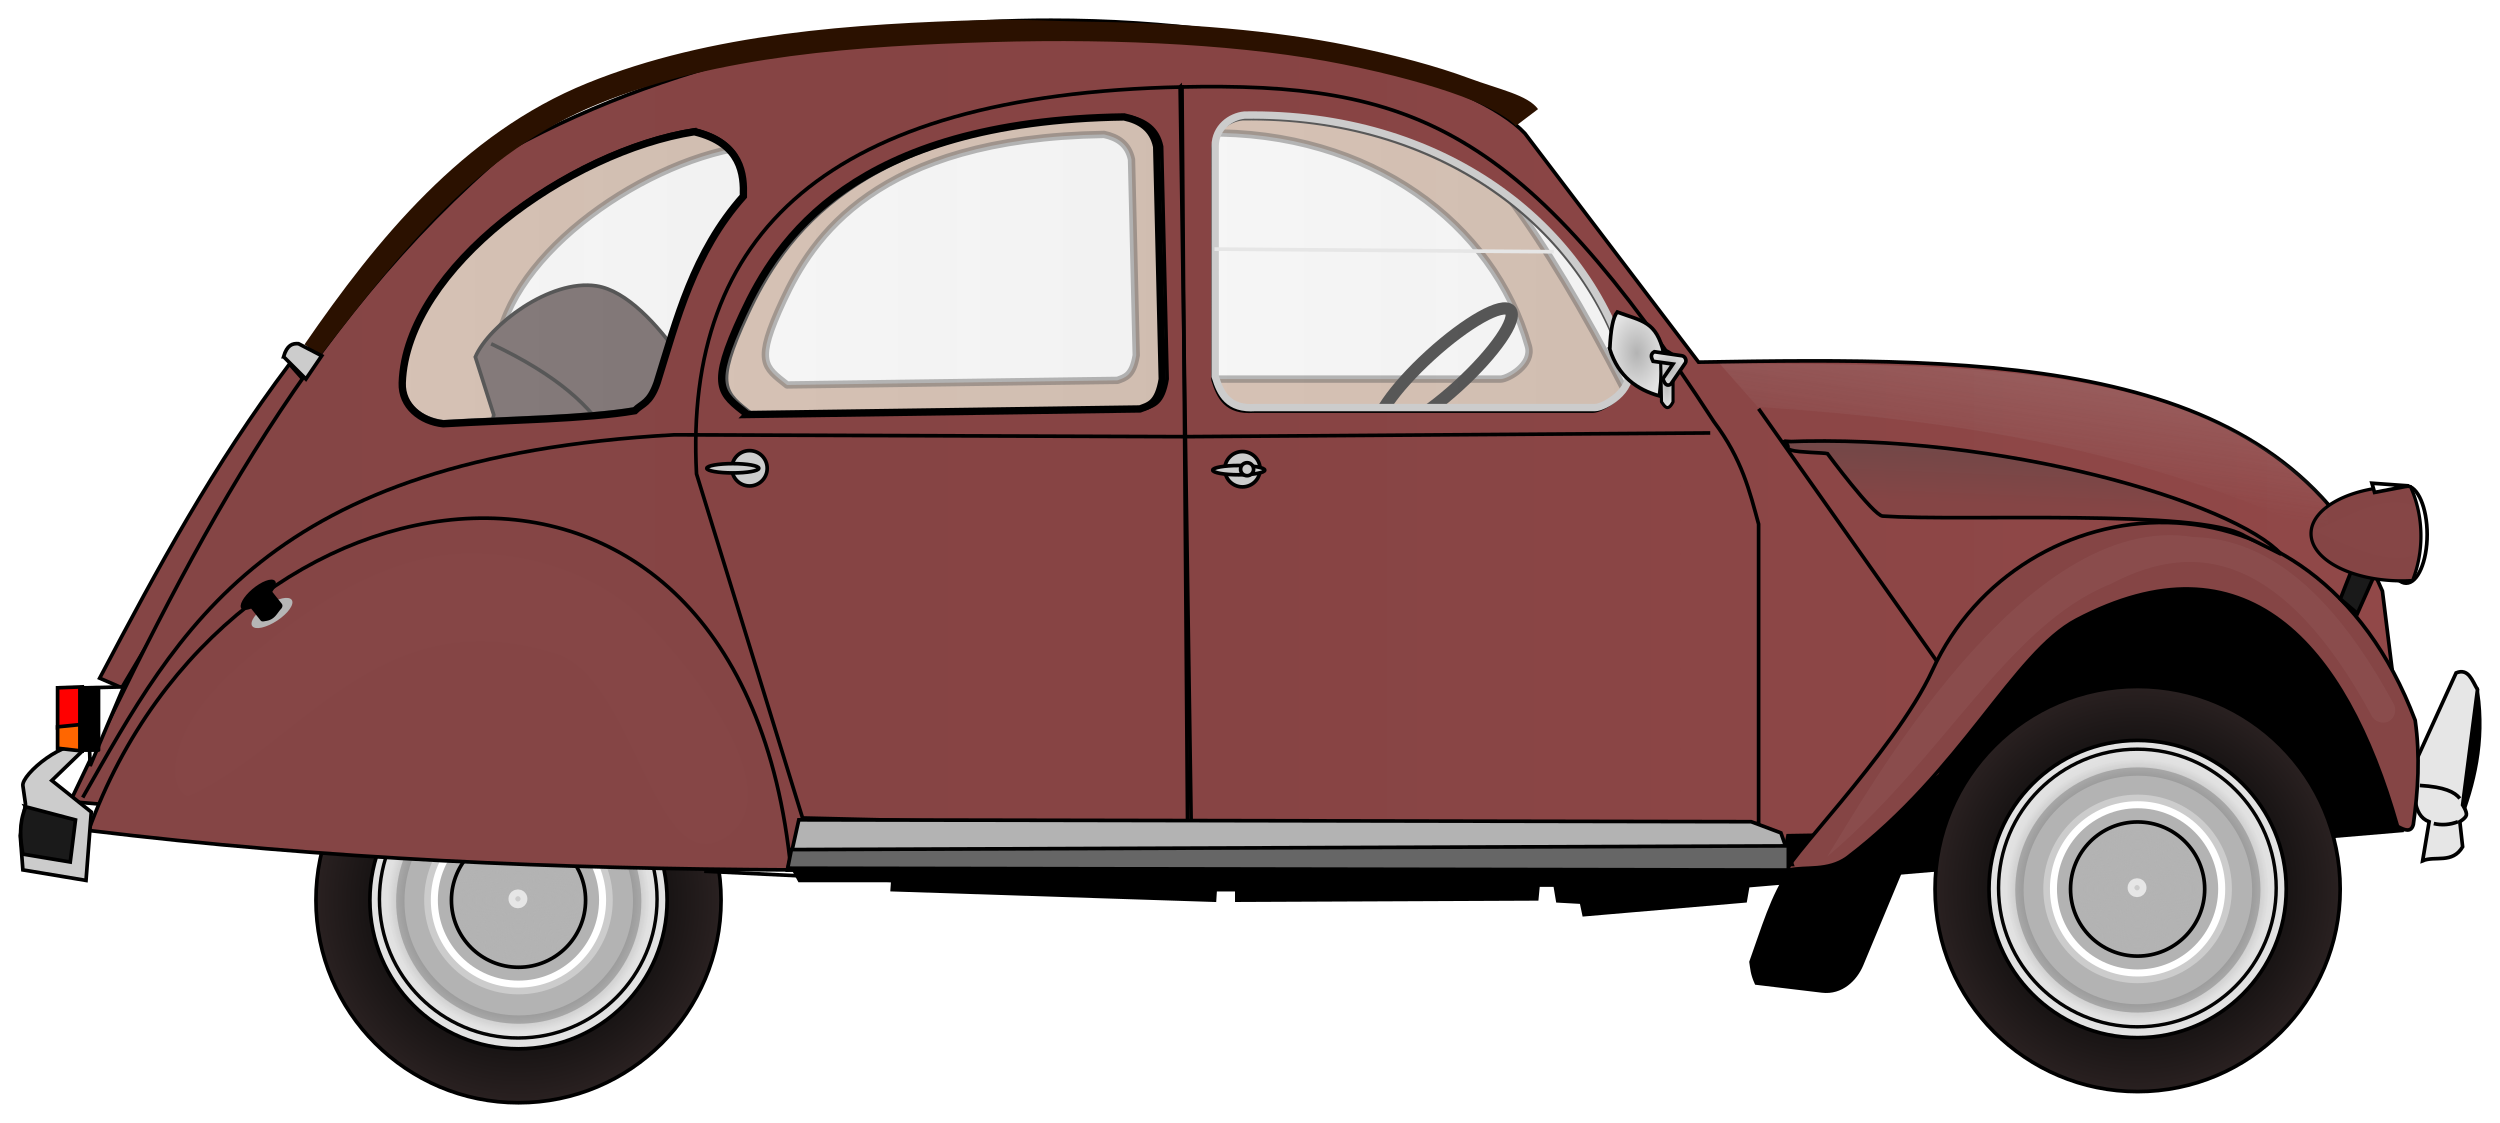
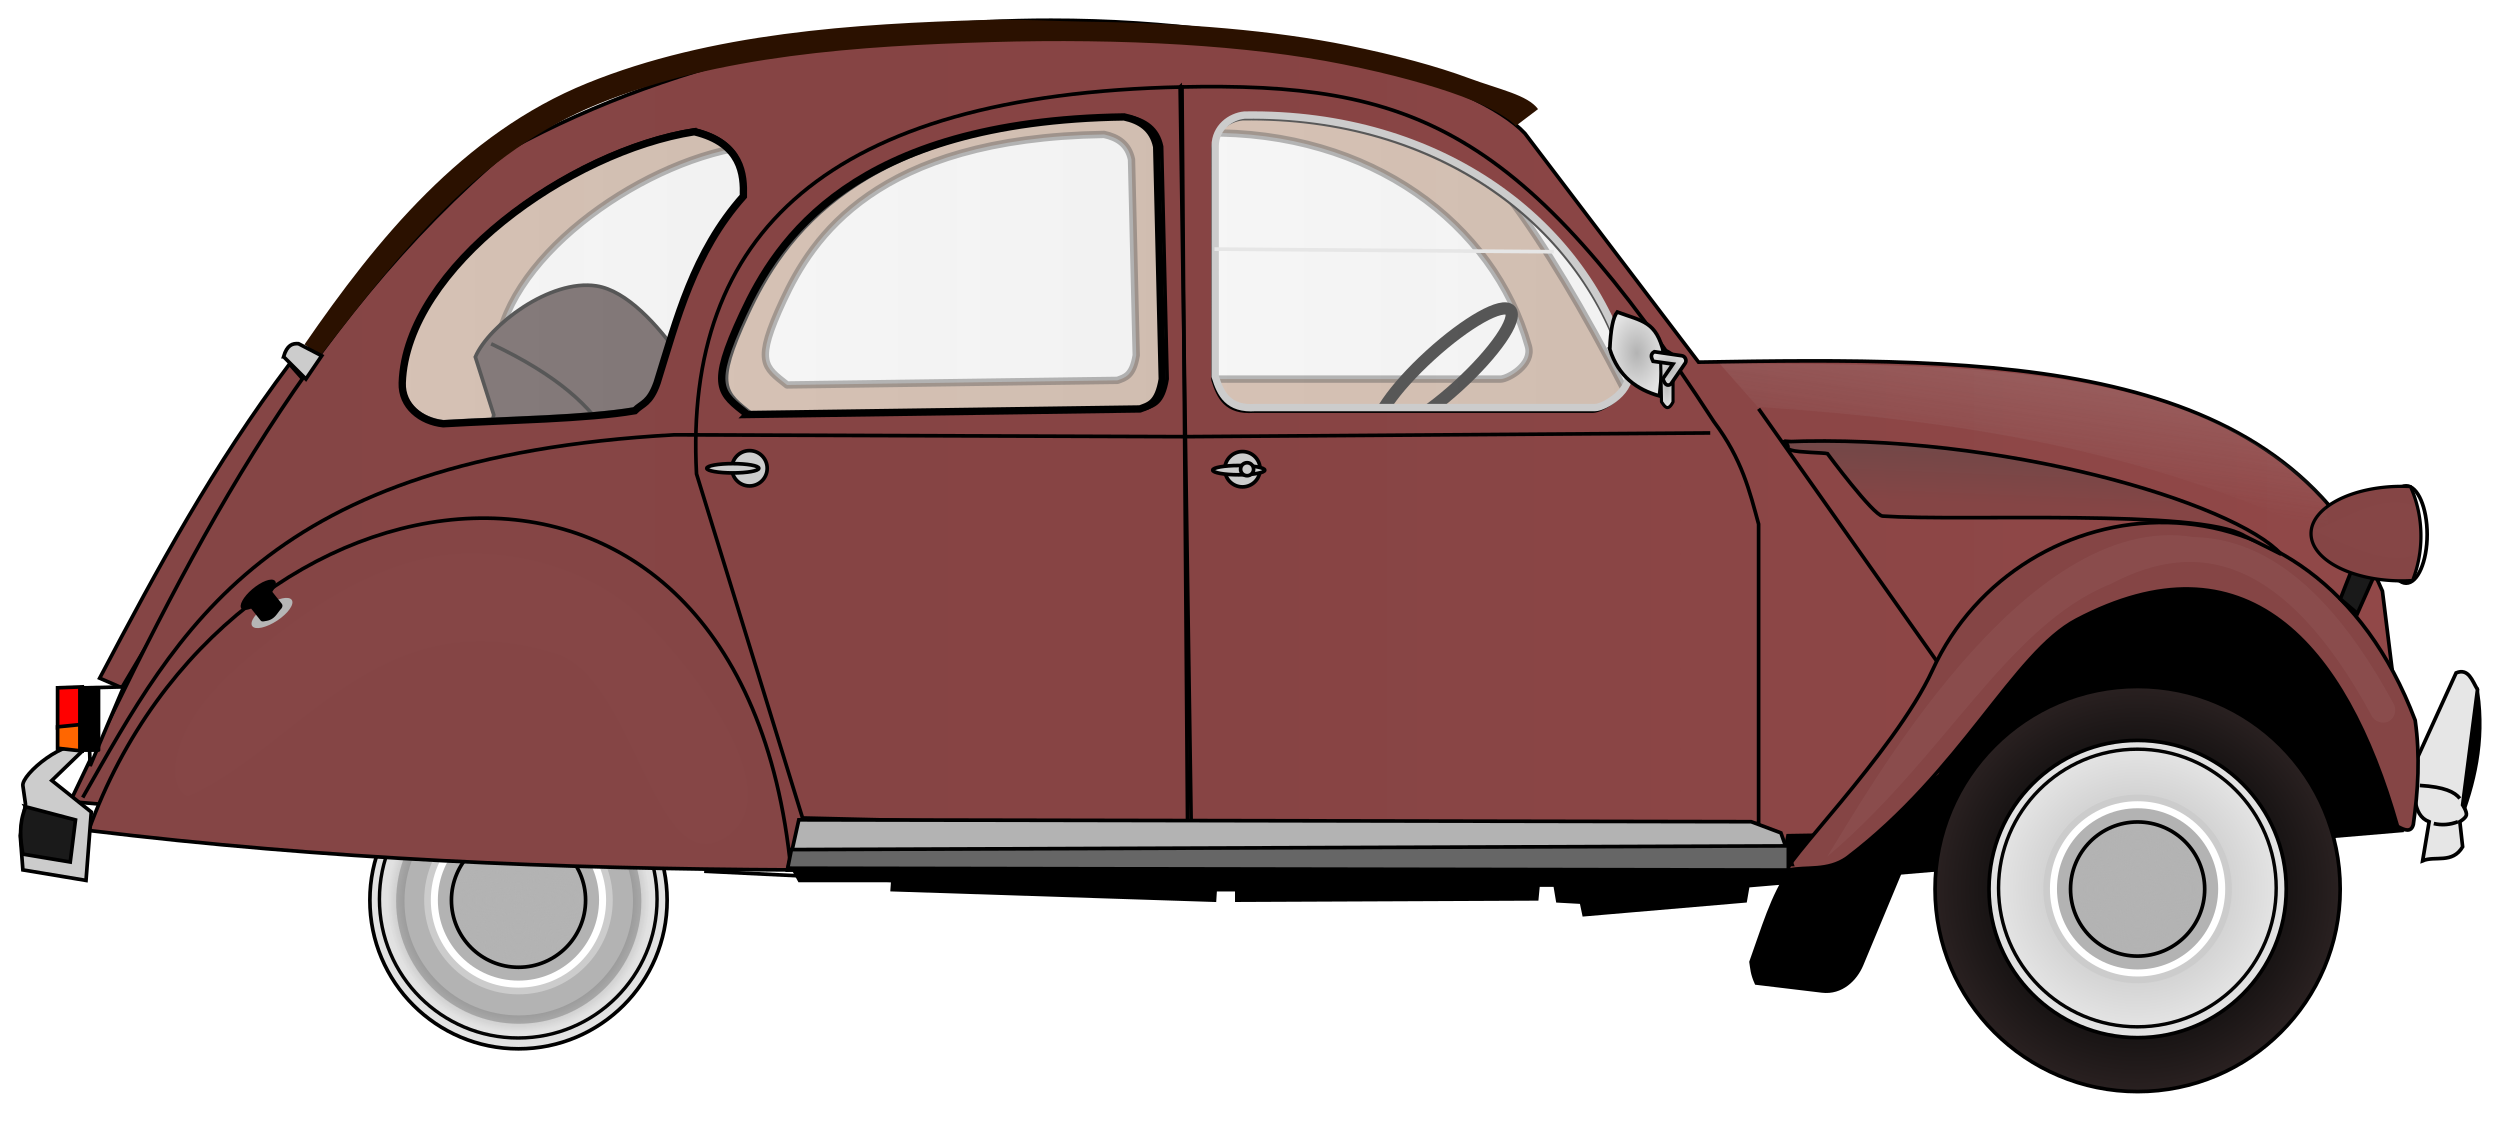
<svg xmlns="http://www.w3.org/2000/svg" xmlns:xlink="http://www.w3.org/1999/xlink" viewBox="0 0 678.85 304.94">
  <defs>
    <radialGradient id="f" gradientUnits="userSpaceOnUse" cy="636.29" cx="156.79" r="18.714">
      <stop offset="0" stop-color="#b3b3b3" />
      <stop offset="1" stop-color="#b3b3b3" stop-opacity="0" />
    </radialGradient>
    <radialGradient id="E" xlink:href="#e" gradientUnits="userSpaceOnUse" cy="637.72" cx="161.07" r="43.104" />
    <radialGradient xlink:href="#c" id="B" gradientUnits="userSpaceOnUse" cx="161.07" cy="637.72" r="40.857" />
    <radialGradient xlink:href="#f" id="m" gradientUnits="userSpaceOnUse" cx="156.79" cy="636.29" r="18.714" />
    <radialGradient xlink:href="#e" id="l" gradientUnits="userSpaceOnUse" cx="161.07" cy="637.72" r="43.104" />
    <radialGradient id="A" xlink:href="#b" gradientUnits="userSpaceOnUse" cy="655.22" cx="162.86" r="55.5" />
    <radialGradient id="C" xlink:href="#c" gradientUnits="userSpaceOnUse" cy="637.72" cx="161.07" r="40.857" />
    <radialGradient id="D" xlink:href="#d" gradientUnits="userSpaceOnUse" cy="637.72" cx="161.07" r="40.857" />
    <radialGradient xlink:href="#f" id="F" gradientUnits="userSpaceOnUse" cx="156.79" cy="636.29" r="18.714" />
    <radialGradient id="x" xlink:href="#c" gradientUnits="userSpaceOnUse" cy="801.12" cx="452.3" gradientTransform="matrix(1 0 0 1.52 0 -416.89)" r="7.824" />
    <radialGradient id="y" xlink:href="#c" gradientUnits="userSpaceOnUse" cy="807.93" cx="460.45" gradientTransform="matrix(1 0 0 3.845 0 -2298.2)" r="2.125" />
    <radialGradient id="z" xlink:href="#c" gradientUnits="userSpaceOnUse" cy="805.03" cx="460.96" gradientTransform="matrix(1 0 0 .97 0 24.234)" r="5.19" />
    <radialGradient xlink:href="#b" id="h" gradientUnits="userSpaceOnUse" cx="162.86" cy="655.22" r="55.5" />
    <radialGradient xlink:href="#c" id="i" gradientUnits="userSpaceOnUse" cx="161.07" cy="637.72" r="40.857" />
    <radialGradient xlink:href="#c" id="j" gradientUnits="userSpaceOnUse" cx="161.07" cy="637.72" r="40.857" />
    <radialGradient xlink:href="#d" id="k" gradientUnits="userSpaceOnUse" cx="161.07" cy="637.72" r="40.857" />
    <linearGradient id="b">
      <stop offset="0" />
      <stop offset=".5" stop-color="#090909" />
      <stop offset="1" stop-color="#2a2121" />
    </linearGradient>
    <linearGradient id="d">
      <stop offset="0" stop-color="#bebebe" />
      <stop offset="1" />
    </linearGradient>
    <linearGradient id="r" y2="500.7" gradientUnits="userSpaceOnUse" x2="564.14" y1="516.87" x1="563.5">
      <stop offset="0" stop-color="#854545" />
      <stop offset="1" stop-color="#714848" />
    </linearGradient>
    <linearGradient id="g" y2="499.86" gradientUnits="userSpaceOnUse" x2="671.22" y1="499.86" x1="34.5" spreadMethod="pad">
      <stop offset="0" stop-color="#854545" />
      <stop offset=".5" stop-color="#874444" />
      <stop offset="1" stop-color="#914848" />
    </linearGradient>
    <linearGradient id="o" y2="351.57" xlink:href="#a" gradientUnits="userSpaceOnUse" x2="-32.614" gradientTransform="translate(251.43 103.57)" y1="351.57" x1="-127.28" />
    <linearGradient id="p" y2="456.88" xlink:href="#a" gradientUnits="userSpaceOnUse" x2="-9.607" gradientTransform="translate(342.14 -5)" y1="456.88" x1="-131.24" />
    <linearGradient id="s" y2="507.65" gradientUnits="userSpaceOnUse" x2="548.57" y1="478.37" x1="552.86">
      <stop offset="0" stop-color="#ccc" stop-opacity=".518" />
      <stop offset="1" stop-color="#ccc" stop-opacity="0" />
    </linearGradient>
    <linearGradient id="q" y2="452.84" xlink:href="#a" gradientUnits="userSpaceOnUse" x2="459.24" gradientTransform="translate(0 -2.143)" y1="452.84" x1="344.9" />
    <linearGradient id="a">
      <stop offset="0" stop-color="#e6e6e6" stop-opacity=".39" />
      <stop offset="1" stop-color="#dcdcdc" stop-opacity=".383" />
    </linearGradient>
    <linearGradient id="c">
      <stop offset="0" stop-color="#b3b3b3" />
      <stop offset="1" stop-color="#e4e4e4" />
    </linearGradient>
    <linearGradient id="e">
      <stop offset="0" />
      <stop offset="1" stop-opacity="0" />
    </linearGradient>
    <linearGradient xlink:href="#g" id="n" gradientUnits="userSpaceOnUse" spreadMethod="pad" x1="34.5" y1="499.86" x2="671.22" y2="499.86" />
    <filter id="w" height="1.416" width="1.211" color-interpolation-filters="sRGB" y="-.208" x="-.105">
      <feGaussianBlur stdDeviation="6.835" />
    </filter>
    <filter id="v" color-interpolation-filters="sRGB">
      <feGaussianBlur stdDeviation=".329" />
    </filter>
    <filter id="u" color-interpolation-filters="sRGB">
      <feGaussianBlur stdDeviation="2.347" />
    </filter>
    <filter id="t" color-interpolation-filters="sRGB">
      <feGaussianBlur stdDeviation=".107" />
    </filter>
  </defs>
  <g transform="translate(-15.929 -379.72)">
    <g stroke="#000">
      <path d="M688.67 567.74c1.897 13.461-.934 24.82-5.05 35.608l-1.516-24.749z" />
      <path d="M675.54 602.84l-1.768 10.607c3.453-1.424 8.064.921 10.86-3.788l-.758-6.819s1.587-.954 1.767-1.767c.214-.962-1.01-2.778-1.01-2.778l4.04-31.315c-1.46-2.467-2.434-5.906-5.808-4.546l-11.617 25.506c.235 6.163-.437 13.233 4.293 14.9z" fill="#e6e6e6" />
      <path d="M673.01 593c6.723.403 9.494 1.793 10.859 3.535M676.8 603.35c2.189.505 4.377.337 6.566-.505" fill="none" />
    </g>
    <g transform="translate(1.01 -6.06)" stroke-linecap="round" stroke-linejoin="round">
-       <circle transform="translate(-7.143 -25)" cx="162.857" cy="655.219" r="55" fill="url(#h)" stroke="#000" />
      <circle transform="translate(-5.357 -7.5)" cx="161.071" cy="637.719" r="40.357" fill="url(#i)" stroke="#000" />
      <circle transform="translate(5.203 34.309) scale(.934)" cx="161.071" cy="637.719" r="40.357" fill="url(#j)" stroke="url(#k)" />
      <circle transform="translate(22.895 104.36) scale(.825)" cx="161.071" cy="637.719" r="40.357" fill="#b3b3b3" stroke="url(#l)" stroke-width="5.494" />
      <circle transform="translate(57.612 241.81) scale(.609)" cx="161.071" cy="637.719" r="40.357" fill="#b3b3b3" stroke="#ccc" stroke-width="3.374" />
      <circle transform="translate(64.535 269.22) scale(.566)" cx="161.071" cy="637.719" r="40.357" fill="#b3b3b3" stroke="#fff" stroke-width="3.374" />
      <circle transform="translate(-1.071 -6.071)" cx="156.786" cy="636.291" r="18.214" fill="url(#m)" stroke="#000" />
-       <circle transform="translate(-64.558 120.7) scale(.642)" cx="342.857" cy="793.076" r="1.429" fill="#ccc" stroke="#e6e6e6" stroke-width="5.134" />
    </g>
    <path d="M48.992 566.48l-6-2.612c15.962-30.282 30.897-57.824 51.543-85.297l3.893 4.398z" fill="#854545" stroke="#000" />
    <path d="M230.89 614.86l2.143 3.929h25.357l-.179 2.5 87.5 2.857.179-2.857h5.893v2.857l81.429-.357.357-3.75h4.643l.714 4.285 6.429.357.714 3.393 43.75-3.75.714-4.107 177.68-15c1.892-14.775-3.647-27.428-12.38-39.167-22.978-33.5-41.785-35.709-70.313-26.62-54.508 17.776-6.737 45.432-72.168 54.312-65.432 8.88-244.07-1.017-277.1 1.654z" stroke="#000" />
    <path d="M165 427.36c-39.543 9.5-51.865 42.484-38.571 72.862l338.57 1.43c-21.799-45.632-43.593-78.706-59.286-89.29-80.238 5-146.8-41.29-240.71 15zm178.24-11.545c45.006-.7 78.387 24.805 87.688 57.875 1.488 5.076-5.578 8.969-7.531 8.969h-77.594c-6.247.438-8.033-3.061-9.25-7.094v-52.75c.069-4.193 3.47-6.673 6.687-7zm-27.5.406c3.703.801 6.559 2.623 7.438 6.813l1.28 53.156c-.936 5.708-3.06 6.036-5.093 6.812l-89.72 1.25c-6.275-4.977-8.856-6.155-1.062-22.938 7.795-16.782 25.043-44.163 87.156-45.094zm-98.281 3.406c10.94 2.632 11.371 9.876 11.25 14.72-11.45 12.911-15.176 28.023-19.75 42.687-1.7 4.791-3.393 4.649-5.094 6.375-10.99 1.895-28.734 2.09-43.78 2.97-5.06-.53-9.562-4.033-9.376-9.345.924-26.372 38.24-52.944 66.75-57.406z" opacity=".416" fill="#803300" stroke="#000" stroke-width="2" stroke-linecap="round" stroke-linejoin="round" />
    <path d="M150 492.36l-5-15.714c3.691-8.607 20.305-21.215 32.857-19.286 16.495 2.536 33.571 37.143 33.571 37.143l-63.571 8.571z" fill="#483737" stroke="#000" />
    <path d="M149.29 473.08c18.131 8.571 27.307 17.143 32.143 25.714" fill="none" stroke="#000" />
    <ellipse transform="matrix(.739 -.674 .677 .736 0 0)" cx="-24.822" cy="629.905" rx="24.253" ry="5.633" fill="none" stroke="#000" stroke-width="3.335" stroke-linecap="round" stroke-linejoin="round" />
    <path d="M301.25 385.22c-46.51.005-99.142 9.044-146.97 35C97.343 468.22 65.848 532.6 35 597.38l198.56 17.12 266.44-.72 1.438-7.125 42.219-.719-7.594-.375 7.875-18.188 22.125-27.5 13.94-15.71 43.94-7.16 24.625 16.062 21.312 44-7.031-56.844c-27.45-63.79-106.1-63.55-185.69-62.16l-47.16-62.12c-12.76-13.75-65.01-30.73-128.75-30.72zm21.25 26.188c4.398.952 7.8 3.117 8.844 8.094l1.5 63.125c-1.113 6.78-3.649 7.172-6.063 8.094l-106.56 1.5c-7.454-5.912-10.539-7.316-1.28-27.25 9.257-19.934 29.782-52.457 103.56-53.562zm30.812.531c53.458-.83 93.077 29.47 104.12 68.75 1.768 6.03-6.617 10.656-8.938 10.656h-92.156c-7.419.52-9.554-3.678-11-8.469v-62.625c.082-4.98 4.149-7.924 7.97-8.312zm-148.75 3.031c12.995 3.126 13.487 11.747 13.344 17.5-13.6 15.337-18.005 33.27-23.438 50.688-2.02 5.69-4.042 5.512-6.062 7.563-13.055 2.25-34.158 2.486-52.031 3.531-6.01-.629-11.346-4.784-11.125-11.094 1.096-31.324 45.448-62.887 79.312-68.188zm465.88 186.47l-.25 2.344h.531l-.281-2.344z" fill="url(#n)" stroke="#000" />
    <path d="M502.14 615.93l40.714-25.714-21.429 51.429c-1.648 3.956-5.473 7.772-10.714 7.143l-17.857-2.143c-1.165-2.593-1.16-4.016-1.429-5.714 3.167-8.738 5.76-18.05 10.714-25z" stroke="#000" />
    <path d="M194.35 483.68c-2.02 5.69-4.04 5.525-6.06 7.576-13.056 2.25-34.15 2.49-52.024 3.536-6.01-.63-11.333-4.803-11.112-11.112 1.097-31.324 45.432-62.885 79.297-68.185 12.995 3.125 13.485 11.75 13.341 17.504-13.6 15.337-18.01 33.264-23.443 50.68z" fill="url(#o)" stroke="#000" stroke-width="2" />
    <path d="M218.9 492.28l106.57-1.515c2.414-.922 4.949-1.302 6.06-8.081l-1.514-63.135c-1.044-4.977-4.441-7.13-8.84-8.082-73.778 1.106-94.282 33.604-103.54 53.538-9.257 19.934-6.191 21.362 1.264 27.274z" fill="url(#p)" stroke="#000" stroke-width="2" />
    <path d="M345.9 481.93c1.445 4.79 3.566 8.98 10.985 8.46h92.176c2.32 0 10.706-4.646 8.938-10.675-11.048-39.281-50.687-69.579-104.15-68.748-3.82.388-7.873 3.353-7.955 8.334z" fill="url(#q)" stroke="#ccc" stroke-width="2" />
    <path d="M207.14 616.29l51.071 2.5" fill="none" stroke="#000" />
    <path d="M501.79 615.98c4.52-1.013 10.438.393 15.657-3.283 31.023-23.48 45.344-55.704 62.377-64.65 45.271-23.776 72.801 5.458 87.126 56.063 1.923 1.061 3.698 1.752 4.293-.505 1.279-9.15 1.904-18.464.505-28.284-27.95-73.907-107.65-64.77-131.07-13.637-10.299 22.484-43.41 55.309-38.89 54.296z" fill="#854545" stroke="#000" />
    <path d="M311.47 385.62c-8.705-.111-18.649-.755-27.634-.496-35.869 1.036-74.783 3.521-108.47 17.188-33.811 13.718-57.137 42.463-76.737 70.924l4.188 3.25c22.299-28.97 43.147-55.39 75.589-68.554 32.568-13.213 70.924-15.75 106.66-16.78 35.659-1.03 69.9.839 95.688 6.062 12.953 2.624 23.93 5.64 32.062 8.656 8.132 3.017 13.459 6.392 14.688 8.063l6.067-4.585c-2.836-3.858-10.41-5.294-18.911-8.447-8.501-3.153-19.684-6.209-32.844-8.875-19.828-4.016-44.227-6.072-70.344-6.406z" style="text-indent:0;text-transform:none;block-progression:tb" color="#000" fill="#2b1100" />
    <path d="M40 605.22c64.649 7.88 127.96 10.424 190.71 10.714-13.38-136.41-153.35-114.6-190.71-10.71z" fill="#854545" stroke="#000" />
    <ellipse cx="669.286" cy="524.862" rx="5.714" ry="13.214" fill="#fff" stroke="#000" stroke-linecap="round" stroke-linejoin="round" />
    <path d="M654.64 534.15l-3.214 8.214 4.643 3.929 4.285-9.643z" fill="#1a1a1a" stroke="#000" />
    <path d="M668.12 511.78c-13.621 0-24.656 5.75-24.656 12.835 0 7.084 11.036 12.835 24.656 12.835.993 0 1.976-.039 2.938-.101l.218-.438h-.062a32.981 32.981 0 002.094-11.622c0-4.9-1.041-9.477-2.844-13.44a47.068 47.068 0 00-2.344-.068z" fill="#854545" stroke="#000" stroke-width=".889" stroke-linecap="round" stroke-linejoin="round" />
-     <path d="M660 510.93l.714 2.5 9.29-1.78z" fill="#fff" stroke="#000" />
    <path d="M631.79 527.72c-26.41-18.73-79.02-23.42-131.43-28.21" fill="none" stroke="#000" />
    <path d="M500.36 499.68c2.21 1.53-.017 1.665 1.978 2.288 1.995.623 8.748.661 9.808.926 0 0 12.452 16.788 15 16.964 21.605 1.497 85.85-2.049 98.214 5.358l10 5c-12.74-14-76.06-32.95-135-30.54z" fill="url(#r)" stroke="#000" />
    <path d="M233.85 601.83l-28.79-93.43c-3.43-65.03 35.28-102.99 131.83-105.06l1.515 201.02z" fill="none" stroke="#000" />
    <path d="M336.38 403.34l3.03 202.03 154.05-2.02v-81.317c-2.422-8.855-4.479-17.62-12.122-27.78-51.912-79.901-81.68-92.317-144.96-90.913z" fill="none" stroke="#000" />
    <path d="M232.84 602.34l-3.03 13.637 272.74-1.515-3.031-8.586-8.081-3.031z" fill="#b3b3b3" stroke="#000" />
    <path d="M230.82 610.42l270.72-1.01v6.566l-271.73-.505z" fill="#666" stroke="#000" />
    <path d="M493.46 490.72l48.487 68.69M38.386 596.28c26.008-45.54 49.417-92.27 160.61-98.49l138.39.505 142.94-1.01" fill="none" stroke="#000" />
    <path d="M92.934 476.58l6.06 6.06 4.294-6.312-6.313-3.283c-1.607-.122-3.1.324-4.041 3.535z" fill="#ccc" stroke="#000" />
    <path d="M49.497 566.23l-9.849.253.758 21.213z" fill="#fff" stroke="#000" />
    <path d="M38.26 566.23l-6.692.253v10.859l6.692-.506z" fill="red" stroke="#000" />
    <path d="M40.714 600.22l-1.429 18.571-17.143-2.857-.714-9.286 1.429-8.571-.715-5C21.7 589.97 33.9 579.8 39.754 582.24L30 591.66z" fill="#ccc" stroke="#000" />
    <path d="M31.567 577.09v5.808l6.692.758.884-7.324z" fill="#f60" stroke="#000" />
    <path stroke="#000" stroke-linecap="round" stroke-linejoin="round" d="M37.628 566.48h5.051v16.92h-5.051z" />
    <path d="M345.71 447.36l92.143.714" fill="none" stroke="#e6e6e6" />
    <path d="M22.9 598.79l13.528 3.571L35 613.791l-12.857-2.14c-.69-4.05-1.198-8.145.758-12.857z" fill="#1a1a1a" stroke="#000" />
    <path d="M482.86 478.43l10.357 11.786c53.313 3.506 105.82 11.421 155.36 35.714l-1.429-11.429c-38.25-36.79-96.69-35.81-164.29-36.07z" opacity=".556" fill="url(#s)" filter="url(#t)" />
    <path d="M611.53 525.56c-46.079-7.61-89.34 70.795-99.454 86.771 32.348-27.4 48.886-62.783 77.204-74.146 12.048-6.264 23.468-7.926 35.031-3.031 11.563 4.895 23.61 16.76 35.562 38.812.76 1.704 3.078 2.495 4.72 1.609 1.642-.886 2.256-3.257 1.249-4.828-12.374-22.827-25.258-36.11-38.875-41.875-5.107-2.161-10.287-3.211-15.438-3.312z" style="text-indent:0;text-transform:none;block-progression:tb" color="#000" opacity=".201" fill="#fff" filter="url(#u)" />
    <path d="M672.5 517.36c-10.167-3.956-18.967 3.025-28.214 6.429 9.79 4.38 21.87 10.438 28.929 5.714z" opacity=".086" fill="#fff" filter="url(#v)" />
    <path d="M67.022 595.96c29.809-13.17 51.639-53.473 98.88-39.032 22.267 5.397 27.365 62.381 46.838 50.307 18.119-11.234-7.347-44.905-22.552-59.848-12.262-12.051-31.391-17.967-48.573-17.347-18.629.671-36.486 11.074-51.175 22.552-11.529 9.009-24.855 20.205-26.888 34.695-.433 3.084.464 7.86 3.47 8.674z" opacity=".079" fill="#fff" filter="url(#w)" />
    <ellipse transform="matrix(.833 -.553 .58 .815 0 0)" cx="-243.695" cy="504.796" rx="6.436" ry="2.504" fill="#b6b6b6" />
    <ellipse transform="matrix(.761 -.648 .728 .685 0 0)" cx="-337.417" cy="470.919" rx="5.906" ry="2.23" />
    <path d="M84.02 543.21l4.152-3.3a1.008 1.008 0 011.42.163l2.827 3.56c.348.438.217 1.008-.163 1.419-1.156 1.252-1.686 2.92-4.152 3.299-.553.085-1.071.275-1.42-.163l-2.827-3.559a1.008 1.008 0 01.162-1.42z" />
    <g fill="#ccc" stroke="#000" stroke-linecap="round" stroke-linejoin="round">
      <circle transform="translate(-1.01 -1.515)" cx="220.466" cy="508.395" r="4.798" />
      <ellipse transform="translate(.505 -.505)" cx="214.405" cy="507.385" rx="7.071" ry="1.263" />
    </g>
    <g fill="#ccc" stroke="#000" stroke-linecap="round" stroke-linejoin="round">
      <circle transform="translate(132.84 -1.263)" cx="220.466" cy="508.395" r="4.798" />
      <ellipse transform="translate(137.89)" cx="214.405" cy="507.385" rx="7.071" ry="1.263" />
      <circle cx="354.564" cy="507.132" r="1.768" />
    </g>
    <g stroke="#000">
      <path d="M444.97 799.82c2.36 7.434 7.332 10.95 13.489 12.688l1.158-11.678c-2.04-8.617-5.759-8.575-12.627-11.112-1.172 1.375-1.8 4.92-2.02 10.102z" fill="url(#x)" transform="translate(8.081 -325.27)" />
      <path d="M458.75 801.32c.878-2.093 2.209-.792 3.396 0v12.802c-1.462 2.847-2.337 1.111-3.135 0z" fill="url(#y)" stroke-width=".853" stroke-linecap="round" stroke-linejoin="round" transform="translate(8.081 -325.27)" />
      <path style="text-indent:0;text-transform:none;block-progression:tb" d="M457.06 800.5c-1.173.653-.826 1.61-.344 2.594l5.406.75-2.75 4c.457 1.277 1.034 2.192 2.157 1.469l3.937-5.72c.478-.728-.043-1.878-.906-2z" color="#000" fill="url(#z)" transform="translate(8.081 -325.27)" />
    </g>
    <g transform="translate(-5.05 8.052)" stroke-linecap="round" stroke-linejoin="round">
      <circle transform="translate(438.57 -42.143)" cx="162.857" cy="655.219" r="55" fill="url(#A)" stroke="#000" />
      <circle transform="translate(440.36 -24.643)" cx="161.071" cy="637.719" r="40.357" fill="url(#B)" stroke="#000" />
      <circle transform="translate(450.92 17.166) scale(.934)" cx="161.071" cy="637.719" r="40.357" fill="url(#C)" stroke="url(#D)" />
-       <circle transform="translate(468.61 87.216) scale(.825)" cx="161.071" cy="637.719" r="40.357" fill="#b3b3b3" stroke="url(#E)" stroke-width="5.494" />
      <circle transform="translate(503.33 224.67) scale(.609)" cx="161.071" cy="637.719" r="40.357" fill="#b3b3b3" stroke="#ccc" stroke-width="3.374" />
      <circle transform="translate(510.25 252.08) scale(.566)" cx="161.071" cy="637.719" r="40.357" fill="#b3b3b3" stroke="#fff" stroke-width="3.374" />
      <circle transform="translate(444.64 -23.214)" cx="156.786" cy="636.291" r="18.214" fill="url(#F)" stroke="#000" />
-       <circle transform="translate(381.16 103.56) scale(.642)" cx="342.857" cy="793.076" r="1.429" fill="#ccc" stroke="#e6e6e6" stroke-width="5.134" />
    </g>
  </g>
</svg>